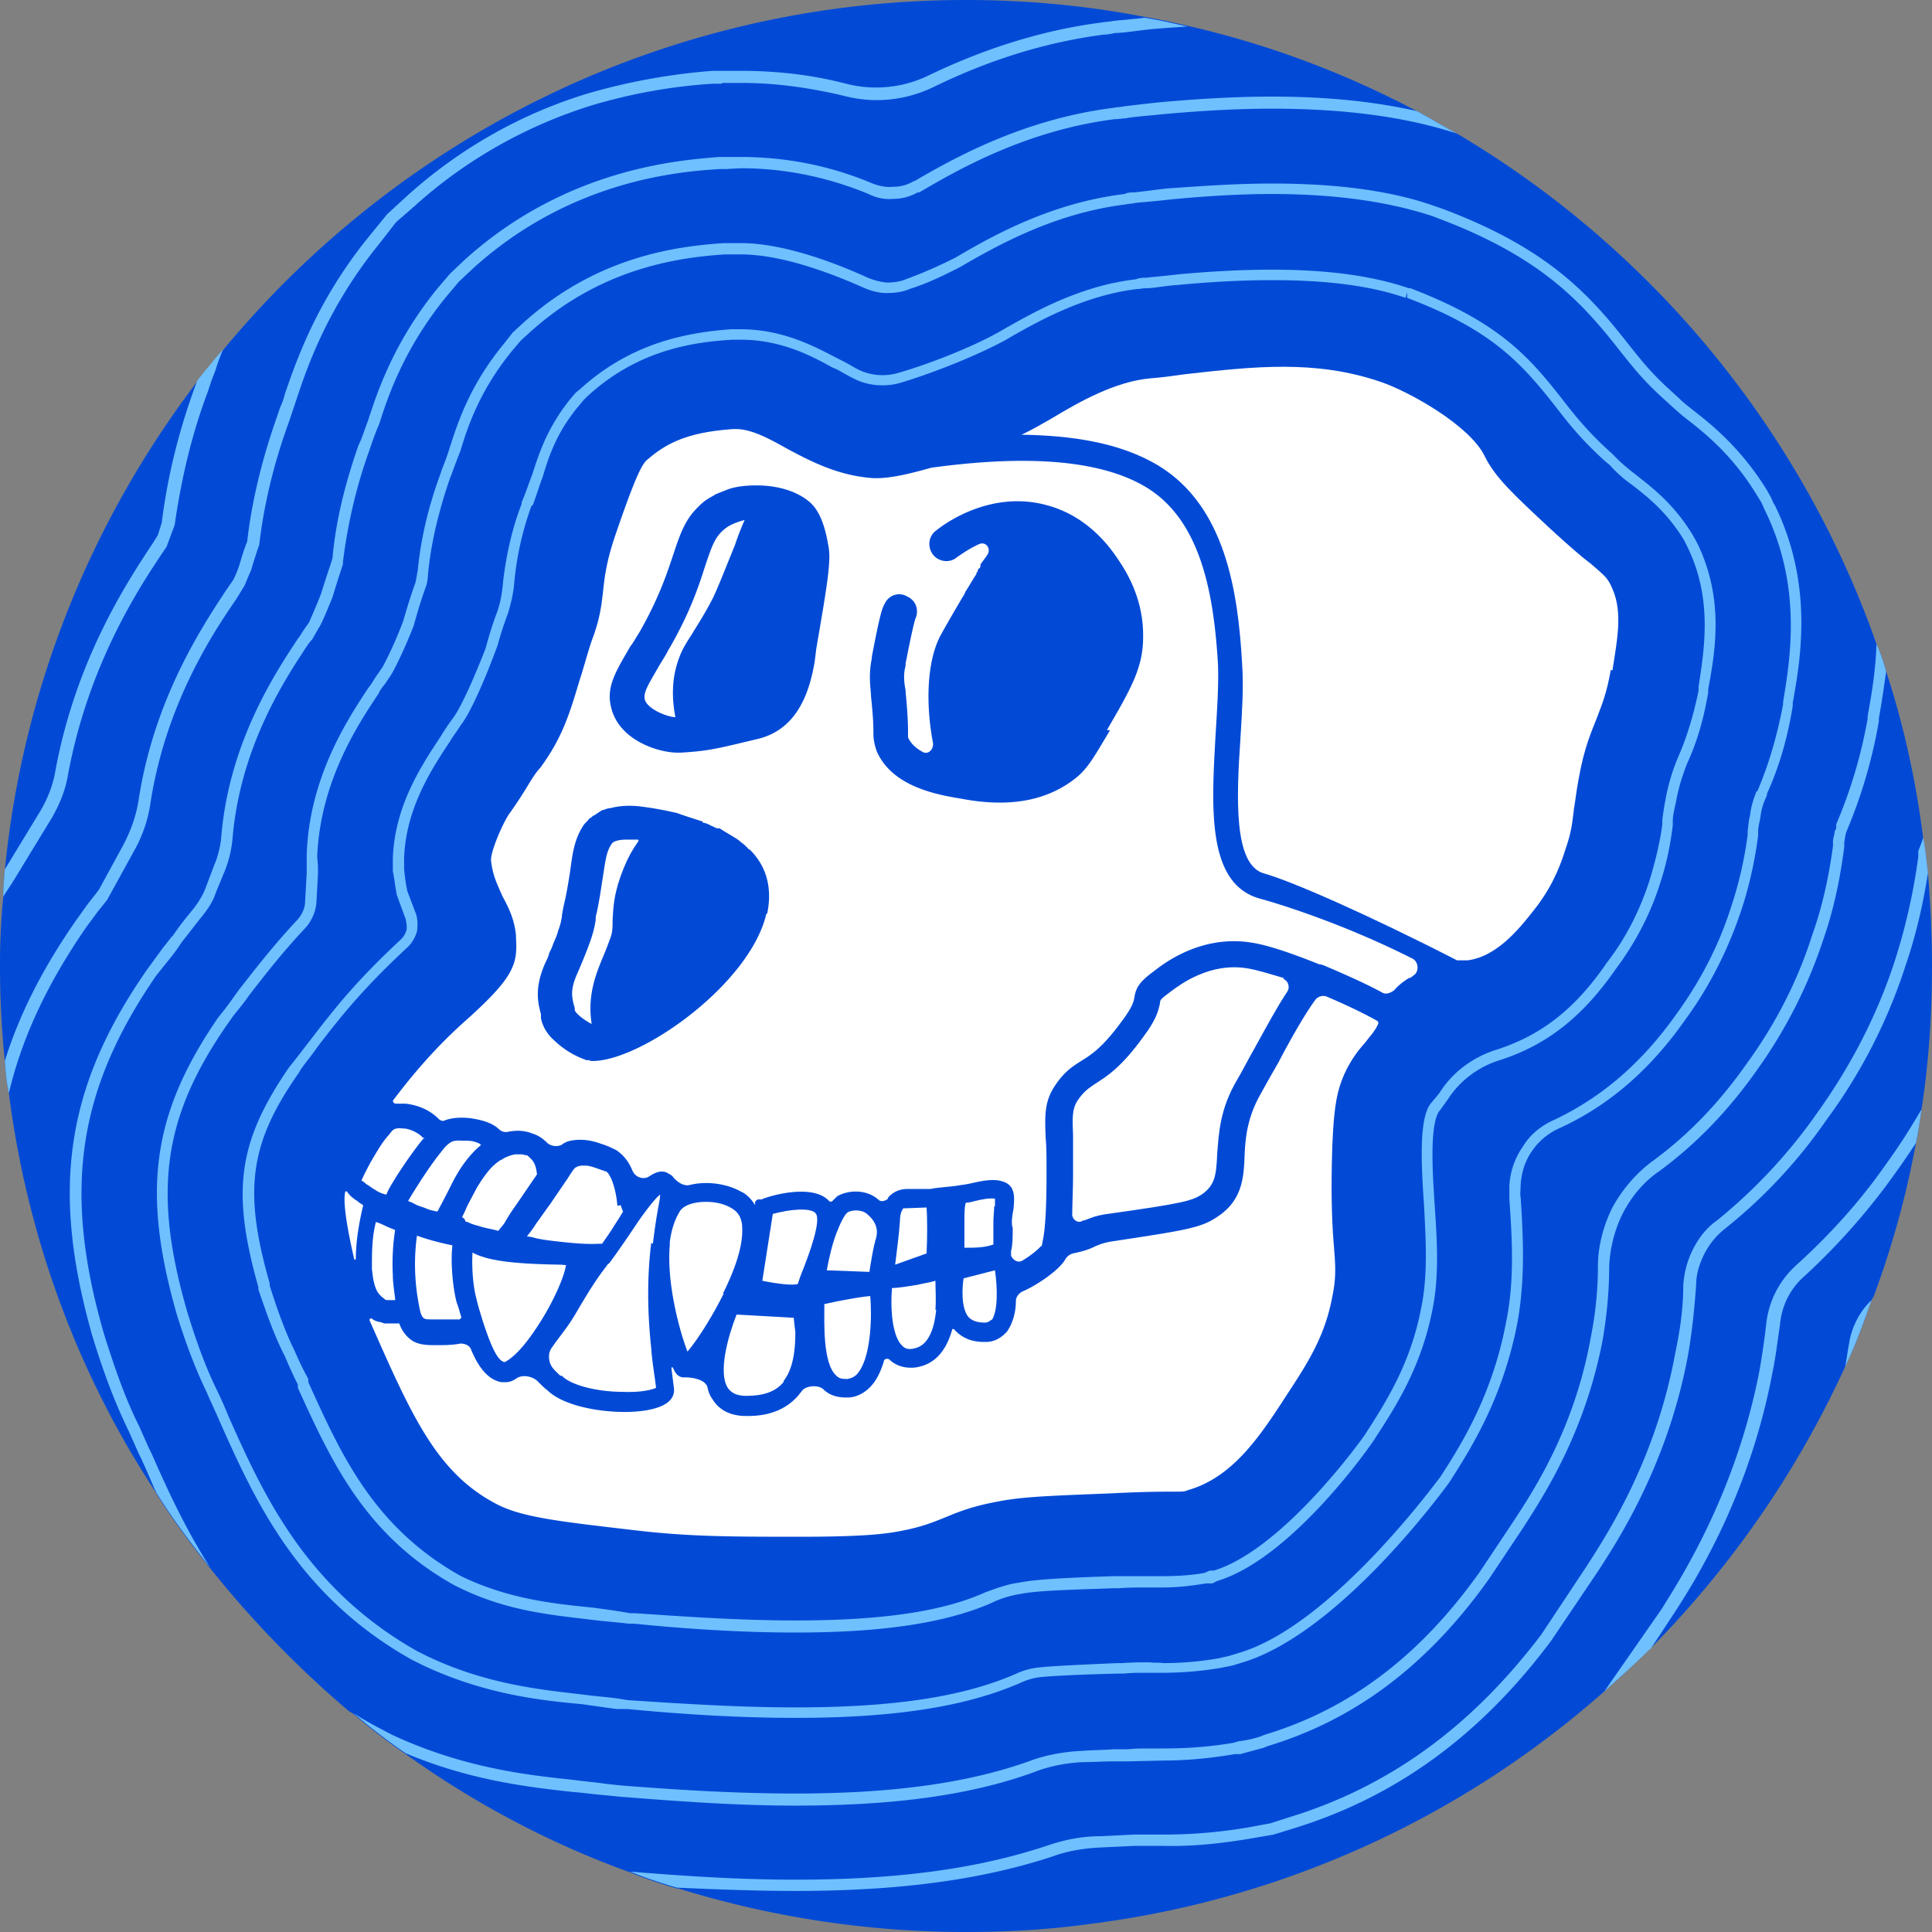
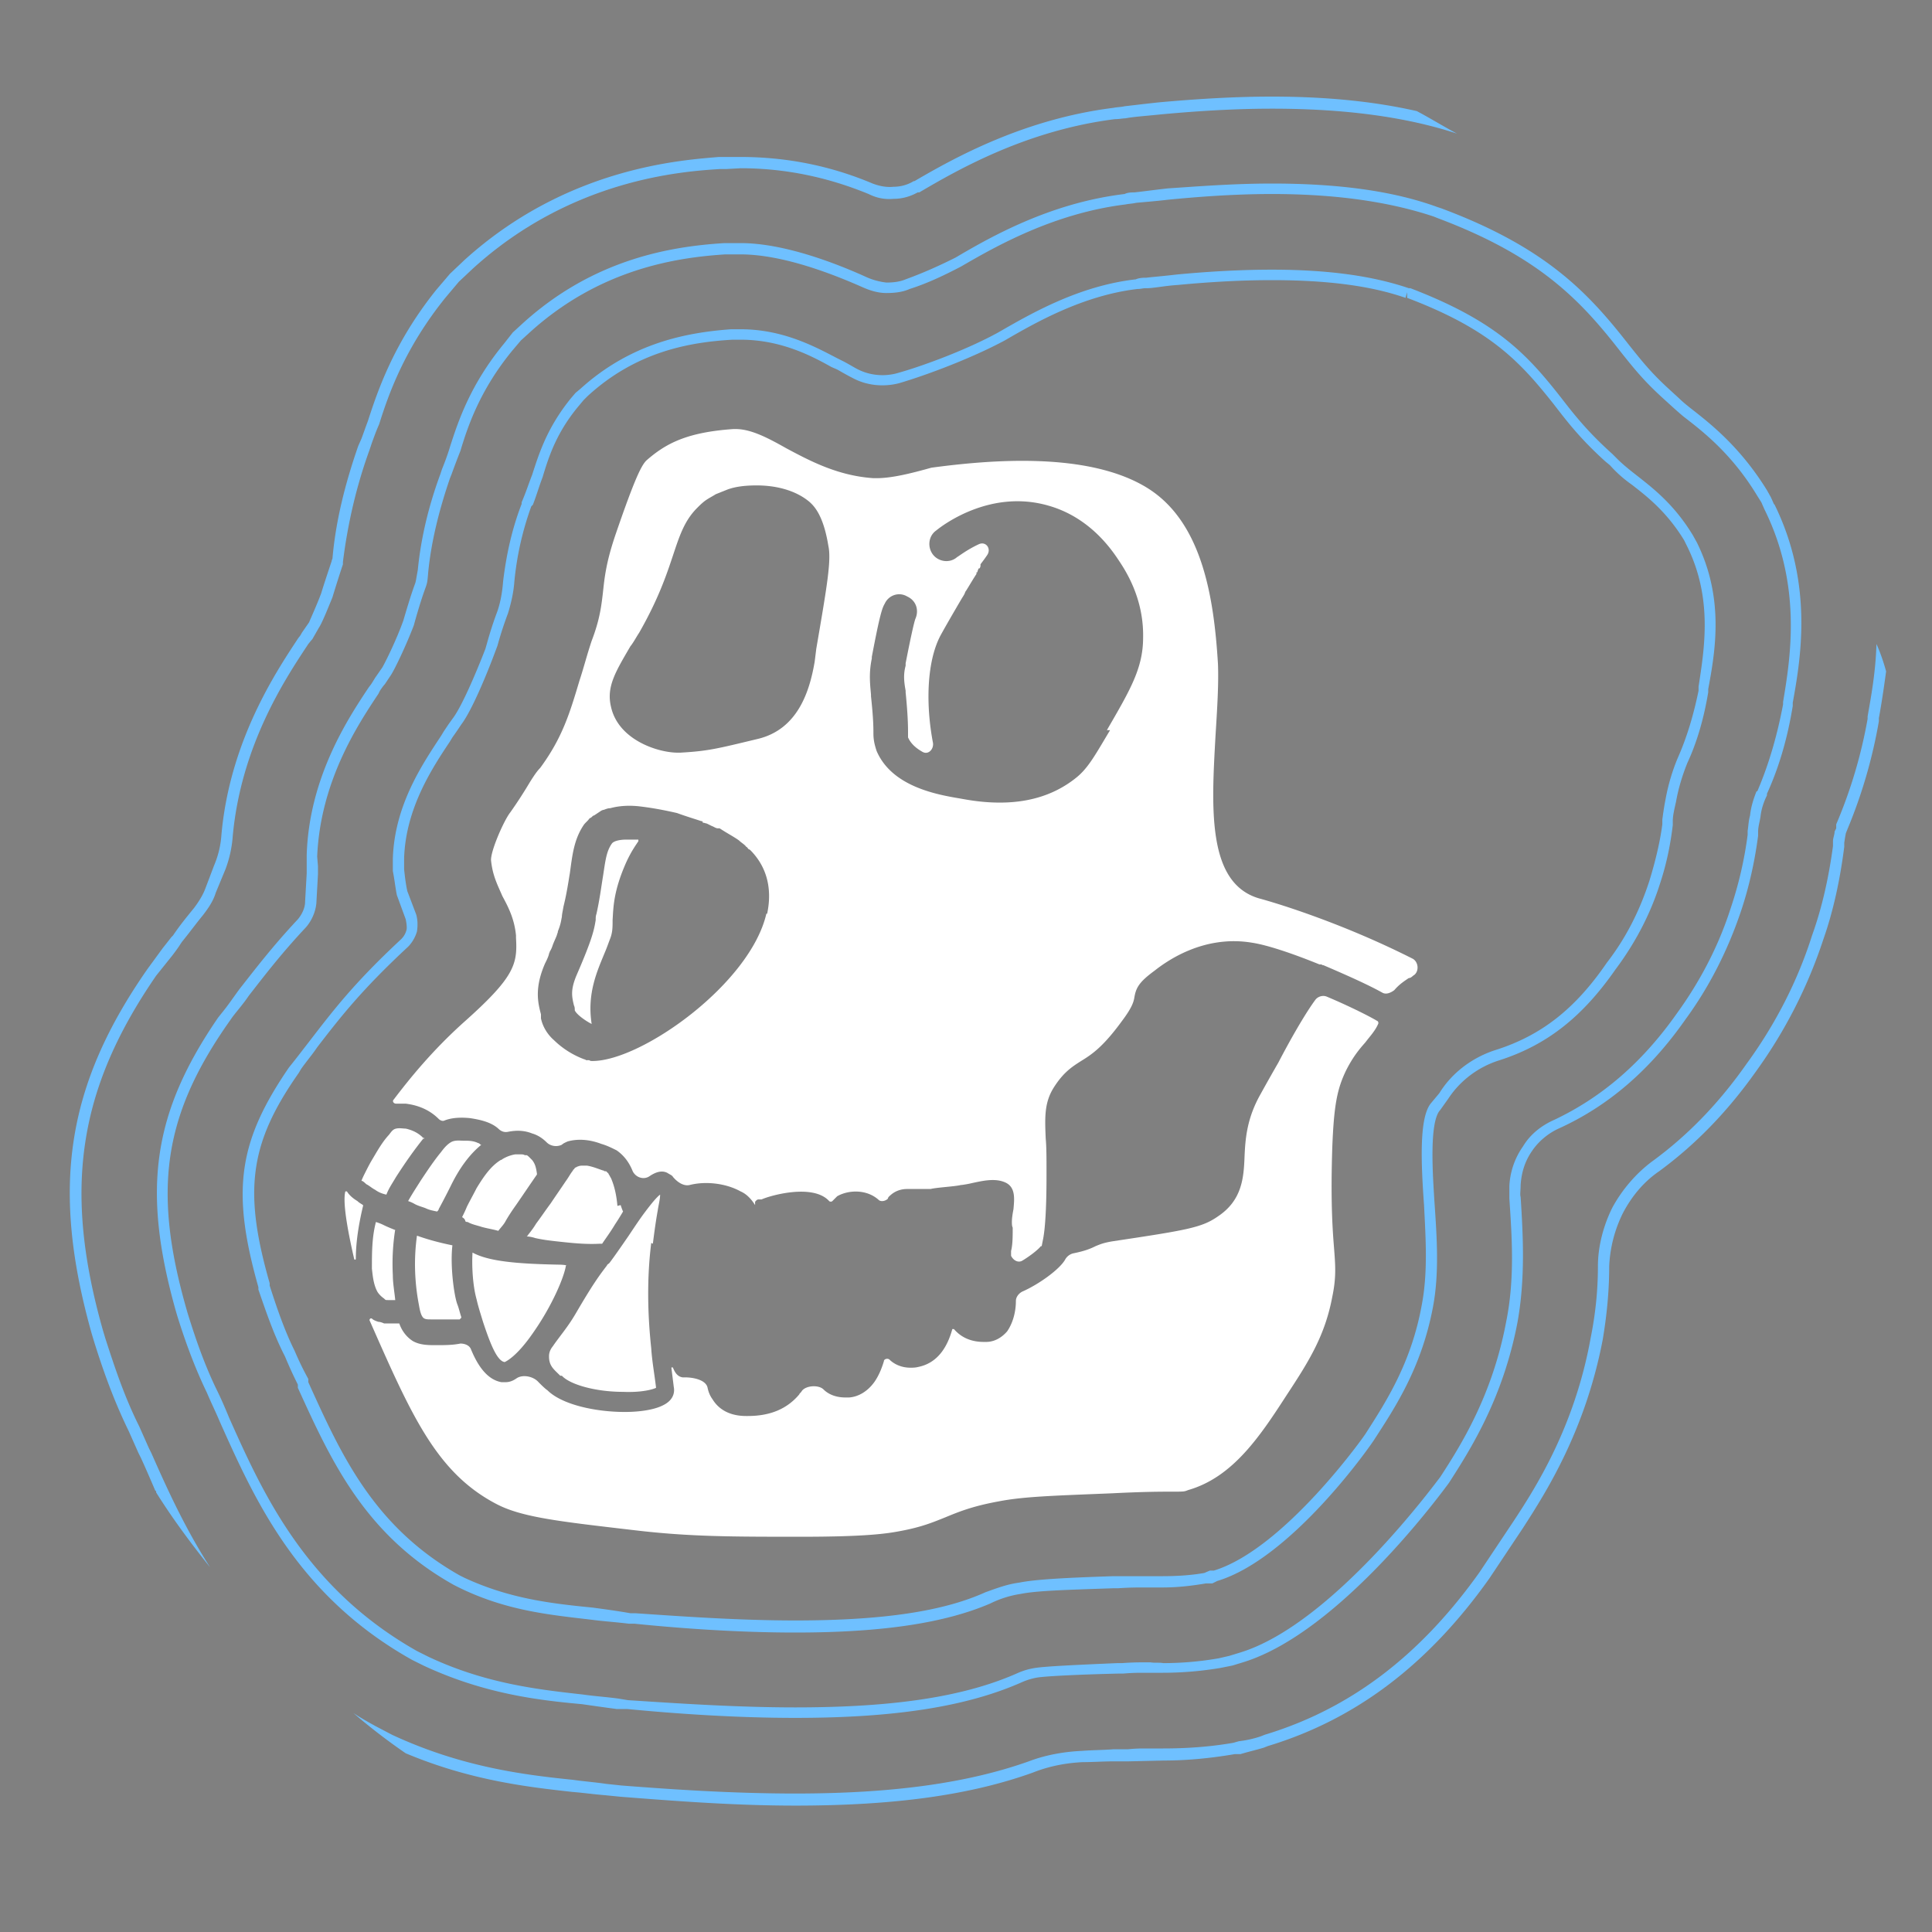
<svg xmlns="http://www.w3.org/2000/svg" width="250" height="250">
  <rect width="100%" height="100%" fill="#808080" stroke="none" />
-   <path d="M250 125c0 6.25-.418 12.5-1.355 18.543-.208 1.457-.415 2.914-.727 4.375-1.25 6.875-3.125 13.539-5.523 20h-.102s0 .207-.106.312c-1.042 2.915-2.082 5.833-3.437 8.645a126.848 126.848 0 0 1-25.207 36.457h-.106c-1.875 1.98-3.855 3.75-5.832 5.523a123.785 123.785 0 0 1-65 29.895c-.523.105-1.042.105-1.562.207-5.211.73-10.625 1.043-16.043 1.043-12.918 0-25.418-1.98-37.188-5.625h-.207c-2.085-.625-4.062-1.25-6.043-2.082-10.417-3.75-20.207-8.961-29.062-15.313a78.031 78.031 0 0 1-6.77-5.21c-.105 0-.21-.208-.417-.208a133.193 133.193 0 0 1-18.126-18.644c-2.5-3.125-4.894-6.356-6.98-9.688 0-.105 0-.21-.102-.21-10-15.208-16.562-32.813-18.96-51.563-.313-1.457-.415-2.812-.52-4.164-.414-4.05-.625-8.117-.625-12.188a85.79 85.79 0 0 1 .418-8.96c0-1.145.102-2.29.207-3.54 2.293-23.543 11.25-45.312 24.895-63.23 1.043-1.355 2.187-2.707 3.335-4.063C51.77 17.605 86.355 0 125 0c7.918 0 15.625.73 23.125 2.188 1.875.312 3.75.73 5.52 1.144 10.523 2.398 20.417 6.148 29.687 11.043 1.773.938 3.438 1.98 5.211 2.918 25 14.789 44.477 38.125 54.27 66.039.519 1.148.937 2.398 1.25 3.543 2.292 6.98 3.855 14.168 4.792 21.563.313 1.562.415 3.124.625 4.582.313 3.96.52 7.918.52 11.98Zm0 0" style="stroke:none;fill-rule:nonzero;fill:#024ad6;fill-opacity:1" />
-   <path d="M239.27 173.855c-.208 1.04-.313 2.083-.52 3.02 1.355-2.813 2.395-5.73 3.438-8.645-1.563 1.458-2.606 3.54-2.918 5.625Zm4.792-23.23c-3.332 4.793-7.292 9.168-11.667 13.125a11.95 11.95 0 0 0-3.852 7.605c-.211 1.977-.523 3.958-.836 5.833-3.02 15.832-10.102 26.875-12.707 31.042l-7.395 10.625c1.977-1.773 3.958-3.542 5.833-5.417h.105l2.812-4.27c2.813-4.273 10-15.523 13.02-31.668.418-1.98.625-3.957.938-5.938.207-2.605 1.355-4.894 3.332-6.562 4.375-4.063 8.335-8.543 11.773-13.438.832-1.144 1.664-2.394 2.5-3.644.312-1.461.52-2.918.727-4.375-1.458 2.5-2.915 4.789-4.583 7.082ZM25.208 50.105c-2.082 5.727-3.539 11.563-4.27 17.5l-.519 1.665-.73 1.148c-3.231 4.894-10 15.102-12.606 29.789-.312 1.563-.937 3.125-1.77 4.586L.625 112.5c-.105 1.25-.207 2.395-.207 3.543.312-.523.727-1.148 1.144-1.773l5.208-8.54c.937-1.668 1.668-3.437 1.98-5.21 2.605-14.375 9.168-24.375 12.395-29.165l.418-.625 1.042-2.812c.832-5.836 2.188-11.668 4.27-17.188l.52-1.562s.21-.523.523-1.355c.207-.731.52-1.563.937-2.606-1.148 1.355-2.293 2.711-3.335 4.063Zm223.648 58.333c-.21.624-.417 1.144-.625 1.667v.727a77.398 77.398 0 0 1-3.125 13.75c-2.292 6.98-5.73 13.543-10 19.48a68.249 68.249 0 0 1-12.917 13.856c-1.356.937-2.395 2.289-3.125 3.75a12.041 12.041 0 0 0-1.25 4.687c0 2.915-.418 5.833-1.043 8.75-2.5 13.75-8.75 23.333-11.352 27.395l-5.938 8.957c-9.062 11.98-19.687 19.688-32.5 23.648l-2.605.833-2.813.519a64.932 64.932 0 0 1-11.042.938h-3.852l-4.273.21c-2.29 0-4.477.415-6.665 1.145-8.96 3.02-19.375 4.48-32.812 4.48-7.606 0-15-.523-21.356-1.042 1.981.832 3.958 1.457 6.043 2.082h.207c4.793.21 9.895.417 15.106.417 13.539 0 24.164-1.457 33.332-4.48 1.98-.727 4.063-1.039 6.145-1.144l4.375-.208h3.648c3.852.102 7.602-.312 11.352-.937l3.023-.523 2.707-.833c13.125-4.062 24.063-11.98 33.23-24.269l6.04-8.961c2.71-4.164 9.062-13.957 11.667-28.02.52-3.019.833-6.042 1.043-9.062 0-1.355.415-2.707 1.04-3.957a9.878 9.878 0 0 1 2.605-3.23 65.664 65.664 0 0 0 13.23-14.168c4.477-6.04 7.915-12.813 10.208-19.895 1.355-3.957 2.292-8.02 2.917-12.082-.21-1.461-.312-3.023-.625-4.586ZM93.438 10.73h2.5c4.48 0 8.855.625 13.23 1.665 3.957 1.043 8.125.625 11.875-1.25 7.289-3.54 14.582-5.727 21.77-6.665.519 0 1.042-.105 1.457-.21 1.148 0 2.812-.313 5-.52 1.25-.105 2.71-.207 4.375-.313-1.77-.417-3.645-.832-5.52-1.144-1.668.207-3.125.312-4.063.414-.417.106-.937.106-1.562.211-7.293.937-14.793 3.227-22.188 6.77a15.564 15.564 0 0 1-10.832 1.144c-4.375-1.145-8.96-1.664-13.543-1.664h-3.75a79.976 79.976 0 0 0-15.73 2.812c-8.852 2.602-17.082 7.29-23.852 13.438l-2.5 2.289-2.292 2.813c-6.876 8.437-9.481 16.25-10.938 20.418-.207.832-.418 1.355-.625 1.769l-.418 1.25c-1.875 5.313-3.227 10.73-3.852 16.148-.312.727-.523 1.457-.73 2.082l-.313 1.043c-.207.625-.519 1.352-.73 1.77l-1.145 1.668c-2.917 4.477-9.167 13.852-11.144 26.977-.313 1.98-1.043 3.96-1.98 5.73l-3.126 5.73-.312.415s-.73.937-1.145 1.46l-1.562 2.188C5.52 125.312 2.5 131.25.625 137.293c.105 1.352.207 2.707.52 4.164 1.667-7.082 4.898-14.062 10-21.457l1.46-1.98 1.25-1.563 3.438-6.25a17.745 17.745 0 0 0 2.187-6.352c1.977-12.71 8.02-21.875 11.04-26.25l1.148-1.875c.207-.523.52-1.25.832-1.98l.313-1.043c.207-.625.417-1.352.73-2.187.625-5.415 1.977-10.832 3.852-15.938l.417-1.25.626-1.875c1.355-4.062 3.957-11.664 10.624-19.895l2.188-2.812 2.395-2.082c6.667-6.043 14.687-10.523 23.23-13.125 5-1.461 10.207-2.398 15.418-2.711h1.144Zm0 0" style="stroke:none;fill-rule:nonzero;fill:#6fc0ff;fill-opacity:1" />
  <path d="M242.813 83.332c-.106 3.75-.731 6.98-1.145 9.375v.313a62.5 62.5 0 0 1-4.063 13.648v.52l-.21.417c0 .415-.208.832-.208 1.25v.625c-.519 3.852-1.355 7.813-2.707 11.563-1.875 5.937-4.792 11.562-8.437 16.562-3.648 5.208-7.711 9.375-12.293 12.708-2.082 1.562-3.855 3.644-5.105 5.937-1.145 2.293-1.875 5-1.875 7.605 0 3.125-.313 6.145-.938 9.27-2.082 11.563-7.187 19.48-10 23.75l-4.375 6.563c-7.707 10.832-16.77 17.707-27.812 21.042l-.52.208c-.938.312-1.875.519-2.813.625l-.73.207c-3.02.523-6.039.73-9.062.73h-2.708s-.832 0-1.875.105h-1.875c-1.25.102-2.707.102-4.062.208-2.293.105-4.688.519-6.875 1.355-7.918 2.812-17.605 4.164-30.207 4.164-8.023 0-15.836-.52-22.5-1.039l-1.98-.211c-1.356-.207-2.813-.312-4.27-.52-6.043-.625-14.273-1.562-23.438-5.832l-2.187-1.148c-.938-.52-1.875-1.039-2.813-1.664a77.978 77.978 0 0 0 6.77 5.207c8.438 3.543 15.938 4.375 21.563 5 1.355.105 2.812.313 4.167.418l2.082.207c6.668.52 14.583 1.145 22.606 1.145 12.812 0 22.602-1.352 30.727-4.27 2.085-.832 4.273-1.25 6.46-1.355 1.25 0 2.708-.102 4.063-.102h1.875l4.582-.106c3.02 0 6.145-.312 9.168-.832h.727c1.042-.312 1.98-.523 3.023-.835l.52-.208c11.355-3.437 20.73-10.519 28.644-21.667l4.375-6.563c2.813-4.375 8.023-12.394 10.313-24.375.523-3.125.835-6.25.835-9.477a17.144 17.144 0 0 1 1.77-6.875c1.145-2.187 2.707-4.062 4.688-5.417 4.687-3.438 8.855-7.708 12.605-13.02a62.288 62.288 0 0 0 8.644-16.98c1.356-3.856 2.188-7.918 2.708-11.981v-.52s.105-.73.21-1.25l.208-.519a64.93 64.93 0 0 0 4.062-13.961v-.414c.313-1.668.625-3.75.938-6.043-.313-1.145-.731-2.395-1.25-3.543ZM48.125 57.293c.313-.836.52-1.461.938-2.398 1.144-3.645 3.23-9.79 8.644-16.458l1.668-1.98 1.77-1.664c12.812-11.668 27.187-12.605 31.98-12.918h.832l1.875-.105c5.73 0 11.25 1.148 16.563 3.335 1.043.52 2.085.727 3.23.625 1.145 0 2.188-.312 3.125-.835h.207c4.793-2.813 13.75-8.02 25.313-9.477.523 0 1.042-.105 1.355-.105 1.043-.208 2.707-.313 4.688-.52 3.437-.313 8.644-.73 14.269-.73 9.375 0 17.293 1.042 23.961 3.23-1.773-.938-3.438-1.98-5.211-2.918-5.52-1.25-11.664-1.875-18.75-1.875-5.625 0-10.937.418-14.477.73-1.98.207-3.648.415-4.585.52-.415.105-.938.105-1.458.207-11.667 1.461-20.73 6.563-25.73 9.48h-.102c-.835.52-1.773.731-2.605.731-.938.102-1.875-.105-2.707-.418-5.418-2.293-11.148-3.438-17.086-3.438H93.02c-4.895.418-19.688 1.356-32.915 13.333l-1.875 1.773-1.773 2.082c-5.52 6.875-7.602 13.125-8.852 16.98-.312.833-.523 1.458-.835 2.29l-.415.937c-1.667 4.793-2.917 9.688-3.335 14.586-.102.207-.102.312-.102.312-.523 1.563-1.043 3.125-1.355 4.165-.626 1.668-1.356 3.23-1.563 3.75l-.938 1.355s-.207.418-.417.625l-.208.313c-2.812 4.269-8.75 13.23-9.792 25.312a12.15 12.15 0 0 1-.938 3.855L26.562 115c-.312.832-.832 1.668-1.457 2.5-.937 1.145-1.875 2.293-2.71 3.543l-.207.207s-.731.938-1.145 1.457l-1.98 2.711c-10.52 15.102-12.5 28.332-7.188 47.187l.313 1.04c1.144 3.648 2.5 7.5 4.48 11.562l1.25 2.813.312.625c.625 1.355 1.25 2.812 1.875 4.273.102 0 .102 0 .102.207 2.086 3.332 4.48 6.563 6.98 9.688-3.332-5.208-5.625-10.313-7.605-14.793l-.312-.625-1.25-2.813c-1.977-3.957-3.227-7.812-4.375-11.352l-.313-1.042c-5.207-18.333-3.227-31.25 6.875-45.938l2.086-2.605s.727-.938 1.039-1.457l.211-.313c.937-1.145 1.77-2.293 2.707-3.438.73-.937 1.355-1.874 1.668-2.917l1.25-3.02c.52-1.355.832-2.813.937-4.168 1.04-11.77 6.77-20.414 9.582-24.687l.208-.313s.417-.52.523-.625l.832-1.457c.418-.625 1.043-2.188 1.77-3.957.312-1.043.835-2.711 1.355-4.273v-.313c.625-5 1.77-9.894 3.438-14.477Zm0 0" style="stroke:none;fill-rule:nonzero;fill:#6fc0ff;fill-opacity:1" />
  <path d="m229.582 65.313-.414-.938-.523-.938c-3.54-5.73-7.5-8.75-9.895-10.624-.52-.418-1.043-.833-1.457-1.25l-1.25-1.145c-2.398-2.188-3.543-3.648-5.211-5.73-5.207-6.668-10.625-12.606-24.27-17.708l-.625-.21c-5.73-2.082-12.812-3.02-21.355-3.02-5.207 0-10.207.418-13.437.625-1.875.207-3.333.418-4.375.52-.313 0-.833 0-1.25.21-9.583 1.145-17.29 5.52-21.875 8.227-2.082 1.043-4.165 1.98-6.457 2.813-.731.312-1.563.417-2.5.417a9.057 9.057 0 0 1-2.395-.624c-3.648-1.668-10.625-4.481-16.461-4.481H93.75c-6.77.418-16.875 1.98-26.145 10.418l-1.25 1.145-1.148 1.46c-4.375 5.313-5.937 10.102-6.977 13.333-.312 1.042-.625 1.874-1.042 2.917l-.208.625c-1.46 3.958-2.5 8.125-2.917 12.395-.208 1.145-.208 1.25-.313 1.668-.625 1.664-1.25 3.852-1.563 4.894-.937 2.606-2.292 5.313-2.707 6.043l-.937 1.352s-.313.523-.523.836l-.313.414C45 93.02 40 100.625 39.687 110.625v2.395l-.207 3.648c0 .832-.417 1.664-.937 2.289-3.125 3.336-5.211 6.043-7.5 8.961-.625.832-1.25 1.77-1.98 2.707l-.833 1.043c-8.437 12.289-9.898 22.187-5.523 37.812l.211.727c.937 3.023 2.187 6.563 3.852 10 .523 1.25 1.148 2.5 1.668 3.75 4.48 10 10 22.5 24.894 30.836l1.461.727c7.812 3.648 14.789 4.48 20.52 5 1.457.21 2.917.417 4.48.625h1.352c6.46.625 14.168 1.148 21.773 1.148 12.914 0 22.289-1.461 29.477-4.688a8.791 8.791 0 0 1 1.773-.523c1.25-.207 5.937-.414 10.52-.52h.625c1.25-.105 1.98-.105 2.5-.105h2.605c2.5 0 5-.207 7.5-.625l1.562-.312 1.352-.415c12.606-3.855 26.043-22.398 26.668-23.23 2.813-4.375 6.98-10.938 8.855-20.73 1.04-5.727.727-11.352.415-16.25-.102-.313 0-.833 0-1.563.105-1.562.523-3.02 1.46-4.375.833-1.25 2.083-2.289 3.438-2.914 6.457-2.918 11.875-7.606 16.457-14.168 3.125-4.27 5.52-9.063 7.188-14.063 1.042-3.124 1.769-6.457 2.187-9.687v-.52c0-.625.207-1.25.313-1.98.105-.938.417-1.875.832-2.707v-.211c1.667-3.644 2.71-7.5 3.335-11.352v-.418c1.04-5.73 2.708-15.417-2.398-25.73Zm1.148 25.519v.313c-.73 3.855-1.773 7.605-3.335 11.25h-.102c-.418 1.043-.73 2.085-.836 3.125-.207.73-.207 1.355-.312 1.98v.52a49.9 49.9 0 0 1-2.188 9.48c-1.562 4.895-3.957 9.48-6.977 13.645-4.48 6.355-9.687 10.835-15.835 13.75-1.665.73-3.125 1.875-4.063 3.437a9.753 9.753 0 0 0-1.77 5.106v1.667c.313 4.79.731 10.313-.417 15.938-1.77 9.477-5.833 15.937-8.54 20.102-.21.21-13.855 19.062-25.937 22.71l-1.356.415-1.355.312c-2.394.418-4.789.625-7.187.625-.52-.102-1.04 0-1.665-.102h-1.042s-1.356 0-2.606.102h-.625c-5 .211-9.375.418-10.625.625a8.747 8.747 0 0 0-2.187.625c-6.977 3.125-16.145 4.48-28.852 4.48-7.606 0-15.211-.519-21.668-.937l-1.25-.207c-1.563-.211-3.125-.313-4.582-.523-5.523-.625-12.5-1.352-20-4.895l-1.461-.73c-14.375-8.125-19.895-20.313-24.27-30.102-.519-1.25-1.042-2.5-1.667-3.75-1.665-3.438-2.813-6.875-3.75-9.898l-.207-.727c-4.27-15.106-2.918-24.688 5.312-36.563l.73-1.042c.727-.938 1.457-1.77 2.082-2.708 2.188-2.812 4.27-5.523 7.395-8.855.73-.832 1.25-1.98 1.355-3.125l.208-3.75v-1.043l-.102-1.25c.414-9.687 5.207-16.977 7.914-21.039l.211-.418s.414-.625.625-.832l.832-1.25c.52-.836 1.875-3.648 2.918-6.356.312-1.144.937-3.332 1.562-5 .208-.624.208-.73.313-1.98.414-4.062 1.457-8.125 2.812-12.082l.208-.52c.417-1.148.73-1.98 1.144-3.023.938-3.125 2.5-7.812 6.668-12.914l1.145-1.355 1.148-1.043c8.957-8.125 18.75-9.688 25.312-10.102h1.977c5.625 0 12.293 2.707 15.836 4.27.937.417 1.977.73 3.02.73 1.042 0 2.082-.105 3.019-.523 2.293-.727 4.48-1.77 6.668-2.915 4.48-2.605 11.98-6.875 21.25-8.023.52-.102.938-.102 1.355-.207 1.04-.105 2.5-.207 4.27-.418 3.23-.312 8.125-.727 13.332-.727 8.438 0 15.313 1.04 20.938 2.915l.523.21c13.332 5 18.644 10.832 23.75 17.395 1.664 2.082 2.914 3.645 5.312 5.832l1.145 1.043s1.145 1.043 1.668 1.457c2.289 1.773 6.144 4.688 9.477 10.211l.523.832.414.938c4.898 9.894 3.336 19.269 2.398 24.894Zm0 0" style="stroke:none;fill-rule:nonzero;fill:#6fc0ff;fill-opacity:1" />
  <path d="m219.582 70.207-.52-.937c-2.394-3.957-5.105-6.04-7.082-7.602-.937-.73-1.875-1.461-2.71-2.293l-.625-.625c-3.125-2.813-4.79-4.895-6.563-7.188-4.477-5.73-8.437-10-19.582-14.269h-.207c-4.586-1.563-10.313-2.398-17.711-2.398-3.75 0-7.914.21-12.289.625-1.773.21-3.125.312-3.961.417h-.207s-.73 0-1.145.208c-7.398.835-13.648 4.48-17.812 6.875-3.961 2.187-9.793 4.375-13.23 5.312-1.668.418-3.438.211-4.895-.52-.625-.312-1.25-.73-2.086-1.144l-.625-.313c-2.812-1.46-6.977-3.75-12.5-3.75h-1.25c-5.52.415-12.812 1.665-19.477 7.708l-.625.519-.625.73c-3.023 3.75-4.062 6.981-5 9.895-.418 1.043-.73 2.086-1.355 3.543v.207c-1.25 3.23-1.98 6.563-2.395 10-.105 1.356-.312 2.606-.73 3.856a48.126 48.126 0 0 0-1.355 4.167l-.208.727c-1.25 3.23-3.124 7.606-4.269 9.063l-.523.73-.625.938-.313.519c-2.395 3.648-6.039 8.961-6.25 15.938v1.562c.211 1.043.313 2.086.523 3.125l1.145 3.125s.207.938.105 1.356a2.53 2.53 0 0 1-.73 1.25c-6.043 5.624-8.75 9.167-11.875 13.23-.73.937-1.355 1.77-2.188 2.812l-.417.52c-6.563 9.582-7.5 15.938-3.958 28.438v.312c.938 2.707 1.981 5.832 3.438 8.645a55.94 55.94 0 0 0 1.668 3.648v.414c4.27 9.375 8.645 19.063 20.207 25.523l.832.415c6.043 2.917 11.563 3.437 16.875 4.062 1.563.211 3.23.313 4.898.523h.727c6.148.625 13.543 1.145 20.836 1.145 11.352 0 19.375-1.25 25.207-3.75a13.456 13.456 0 0 1 3.957-1.25c2.086-.418 5.836-.52 11.98-.73h.625c1.458-.102 2.5-.102 3.125-.102h2.606c1.977 0 3.75-.211 5.625-.523h.832l.625-.313c9.688-2.914 20-17.707 20.418-18.437 2.707-4.165 6.039-9.27 7.5-16.977.832-4.375.52-8.961.207-13.543-.207-3.332-.73-10.418.73-11.98l1.04-1.458c1.562-2.394 3.96-4.167 6.667-5 6.145-1.98 10.731-5.625 15-11.769 2.5-3.336 4.481-7.086 5.731-11.043.832-2.5 1.352-5 1.664-7.605v-.52c0-.73.211-1.563.418-2.5.313-1.77.832-3.438 1.457-5 1.356-2.918 2.188-6.043 2.711-9.168v-.414c.937-5 2.082-11.773-1.461-18.961Zm.211 18.75v.418c-.625 3.02-1.461 5.938-2.711 8.75a25.8 25.8 0 0 0-1.562 5.313c-.208 1.042-.313 1.874-.415 2.605v.625c-.312 2.394-.937 4.894-1.667 7.289-1.25 3.856-3.02 7.398-5.52 10.625-4.063 5.938-8.438 9.375-14.273 11.25-3.02.938-5.727 2.918-7.395 5.625l-1.043 1.25c-1.562 1.773-1.352 7.5-.937 13.23.21 4.27.523 8.75-.313 13.02-1.352 7.398-4.582 12.398-7.187 16.461 0 .102-10.52 15-19.688 17.812h-.52l-.73.313c-1.77.312-3.644.414-5.414.414h-6.356c-6.355.211-10.105.418-12.187.836-1.563.207-2.918.727-4.375 1.25-5.52 2.5-13.438 3.644-24.582 3.644-7.293 0-14.586-.519-20.73-.937h-.626c-1.769-.313-3.332-.52-4.894-.73-5.313-.52-10.73-1.145-16.563-3.852l-.625-.313c-11.25-6.355-15.417-15.835-19.585-25v-.417a38.842 38.842 0 0 1-1.77-3.645c-1.355-2.711-2.395-5.836-3.23-8.438v-.312c-3.438-11.98-2.602-18.125 3.75-27.188l.312-.523c.73-1.039 1.461-1.875 2.086-2.812 3.125-4.063 5.832-7.5 11.77-13.02.519-.52.937-1.25 1.144-1.98.105-.727.105-1.457-.102-2.188l-1.148-3.02c-.207-.937-.312-1.874-.414-2.812v-1.457c.207-6.461 3.645-11.668 5.937-15.106l.313-.519s.52-.73.727-1.043l.417-.625c1.356-1.77 3.333-6.563 4.376-9.375l.312-.832a46.817 46.817 0 0 1 1.355-4.168c.415-1.355.727-2.707.832-4.168a39.578 39.578 0 0 1 2.188-9.687l.207-.207c.523-1.356.836-2.5 1.25-3.543.836-2.813 1.875-5.938 4.793-9.375l.52-.625.523-.52c6.352-5.832 13.332-6.98 18.75-7.293h1.039c5.211 0 9.168 2.086 11.773 3.543l.727.313c.73.417 1.461.832 2.086 1.144 1.77.938 3.957 1.148 5.937.625 3.54-1.039 9.375-3.227 13.645-5.52 3.957-2.292 10.105-5.832 17.188-6.667.417 0 .73-.102 1.042-.102h.208c.832 0 2.292-.313 3.957-.418 4.375-.418 8.437-.625 12.187-.625 7.188 0 12.813.73 17.293 2.293l.207-.73v.73c10.73 4.062 14.586 8.227 18.961 13.75 1.77 2.289 3.437 4.477 6.664 7.395l.625.519a16.186 16.186 0 0 0 2.813 2.5c1.875 1.461 4.48 3.438 6.773 7.188l.414.835c3.336 6.77 2.188 13.332 1.461 18.125Zm0 0" style="stroke:none;fill-rule:nonzero;fill:#6fc0ff;fill-opacity:1" />
-   <path d="M208.438 86.668c-.52 3.02-1.145 4.477-1.77 6.144-.73 1.876-1.668 3.856-2.398 8.02-.313 1.668-.415 2.813-.625 3.961v.102c-.208 1.668-.313 2.812-1.04 4.898-.523 1.664-1.46 4.477-3.75 7.5-1.875 2.394-4.898 6.457-8.96 6.977h-1.352c-11.563-5.938-21.563-10.313-25-11.25-3.961-1.145-3.543-9.895-3.023-17.602.21-3.438.417-6.668.21-9.48-.523-9.688-2.292-20.418-10.73-25.626-5.105-3.124-11.563-3.957-17.813-4.062 1.145-.52 2.395-1.25 3.856-2.082 3.644-2.188 8.227-4.793 12.812-5.211 1.458-.102 2.915-.312 4.375-.52 9.165-1.042 16.977-1.874 25.313.938 3.75 1.25 11.562 5.625 13.539 9.582 1.356 2.813 3.75 5 8.543 9.48 2.5 2.293 4.063 3.645 5.313 4.583 1.667 1.46 1.98 1.668 2.5 2.71 1.562 3.125.937 6.457.207 11.04Zm-42.395 40c.625.207.937 1.039.52 1.664-1.25 1.875-2.606 4.375-4.27 7.398-.836 1.458-1.563 2.915-2.188 3.958-2.292 3.855-2.398 7.082-2.605 9.687-.105 2.707-.313 3.957-1.875 5.105-1.355.938-2.707 1.25-12.293 2.602-1.664.211-2.394.625-3.02.836-.105 0-.207 0-.312.102-.625.312-1.355-.313-1.25-1.04 0-1.355.105-3.023.105-5v-5c-.105-2.398-.105-3.437.52-4.48.832-1.25 1.457-1.668 2.395-2.293 1.46-.937 3.335-2.082 6.25-6.144 1.562-2.083 1.875-3.231 2.085-4.27 0-.418.102-.523 1.352-1.461 1.25-.937 5.106-3.852 10-3.02 1.25.208 2.918.731 4.688 1.25Zm-37.711 44.062s-.414.415-.832.415c-1.043 0-1.668-.208-2.188-.727-.937-1.148-.832-3.648-.624-5l4.062-1.043c.313 2.188.418 5.207-.418 6.457Zm.313-14.585c0 .625-.102 1.25-.102 1.98v2.918c-1.25.414-2.293.414-3.75.414v-3.437c0-.727 0-2.083.207-2.395.418 0 .73-.105 1.145-.207.835-.211 1.875-.418 2.605-.313v.938Zm-7.5 13.335c-.207 2.083-.832 4.583-2.813 5-.832.208-1.25 0-1.562-.312-1.352-1.25-1.563-4.898-1.352-7.5.832 0 1.977-.211 3.332-.418.832-.207 1.668-.313 2.293-.52 0 .938.102 2.395 0 3.75Zm-.938-7.398-4.375 1.563c.211-1.665.523-4.063.625-5.727 0-1.148.418-1.461.418-1.563h.207l2.813-.105c.105 1.25.105 4.168 0 5.938Zm-6.977-1.352c-.21.625-.523 2.5-.73 3.852l-5.52-.207c.313-1.668.727-3.438 1.25-4.793.52-1.352 1.04-2.394 1.457-2.707.52-.313 1.77-.418 2.5.207 1.25 1.043 1.563 2.188 1.043 3.543Zm-2.085 16.77c-.415.625-.938.832-1.457.938-.626 0-1.043 0-1.458-.418-1.773-1.563-1.562-6.77-1.562-9.27 2.289-.52 4.687-.938 5.937-1.043.207 2.086.207 7.5-1.46 9.793Zm-7.188-13.332c-.312.727-.52 1.352-.727 1.977-.625.21-2.605 0-4.585-.415l1.355-8.648c2.293-.625 4.895-.832 5.52-.102.835.833-.832 5.313-1.563 7.188Zm-2.5 14.582c-1.039 1.355-2.707 1.875-4.894 1.875-1.563 0-2.083-.625-2.395-1.043-1.25-1.977 0-6.562 1.144-9.477l7.395.415s.106 1.148.211 1.875c0 2.085-.211 4.687-1.563 6.355Zm0 0" style="stroke:none;fill-rule:nonzero;fill:#fff;fill-opacity:1" />
  <path d="M182.813 124.063c-8.856-4.481-17.188-7.083-19.895-7.813-6.773-1.98-6.148-11.77-5.625-21.145.207-3.335.414-6.562.312-9.168-.523-8.75-2.085-18.437-9.167-22.812-7.606-4.688-20.208-3.645-27.918-2.605-2.602.73-5.102 1.355-7.082 1.355h-.418c-4.582-.313-8.125-2.188-11.25-3.855-2.395-1.352-4.582-2.5-6.563-2.5h-.312c-6.04.417-8.75 1.875-11.25 4.062-.625.625-1.457 2.188-3.957 9.48-1.25 3.645-1.458 5.626-1.668 7.606-.207 1.77-.415 3.539-1.457 6.25-.626 1.875-1.043 3.539-1.563 5.102-1.25 4.168-2.188 7.398-5.105 11.355-.415.418-.832 1.043-1.352 1.875a58.149 58.149 0 0 1-2.5 3.855c-.836 1.04-2.606 5.102-2.5 6.25.207 1.977.832 3.125 1.457 4.582.73 1.356 1.563 2.918 1.77 5.106v.312c.21 3.438-.207 5.102-6.77 10.938-4.168 3.75-7.082 7.394-9.063 10-.207.207 0 .52.313.52h1.25c1.668.207 3.125.832 4.27 1.98.21.207.523.312.73.207 1.043-.418 2.293-.418 3.332-.313 1.355.208 2.711.52 3.648 1.356.313.312.727.52 1.25.414 1.04-.207 2.082-.207 3.125.211.727.207 1.352.625 1.875 1.144.52.52 1.352.625 1.977.313.211-.207.523-.313.73-.418 1.458-.414 3.02-.207 4.376.313.73.21 1.355.523 1.98.835 1.039.727 1.664 1.665 2.082 2.708.418.832 1.457 1.144 2.188.625.937-.625 1.667-.731 2.292-.418.313.21.625.312.727.523.523.625 1.356 1.25 2.188 1.039 2.085-.52 4.687-.207 6.562.836.73.312 1.356.937 1.875 1.77v-.418s.211-.313.418-.313h.418c1.144-.52 6.664-2.082 8.75.211.102.102.312.102.414 0l.625-.625c1.461-.836 3.856-.938 5.418.52.313.207.832.105 1.145-.208 0-.21.312-.417.418-.523.624-.52 1.355-.727 2.082-.727h3.023c.832-.21 3.125-.312 3.957-.523h.105s.727-.102 1.145-.207c1.457-.313 3.125-.73 4.48-.105 1.352.625 1.145 2.187 1.04 3.437-.102.523-.208 1.148-.208 1.668 0 .207 0 .52.106.73 0 1.145 0 2.188-.211 3.02v.625c.313.625.938.938 1.461.625 1.039-.625 2.082-1.457 2.394-1.875h.106l.207-1.043c.207-1.144.418-3.437.418-8.125v-.52c0-1.667 0-3.125-.106-4.269-.105-2.606-.207-4.586 1.043-6.563 1.25-1.98 2.395-2.71 3.54-3.437 1.355-.836 2.812-1.773 5.312-5.211 1.25-1.664 1.461-2.394 1.563-2.914.21-1.356.625-2.086 2.605-3.543 1.457-1.145 6.25-4.688 12.605-3.645 2.083.313 5.415 1.457 8.75 2.813.208 0 .313 0 .415.102h.105c2.918 1.25 5.73 2.5 7.605 3.543.52.312 1.145 0 1.563-.313.625-.73 1.25-1.145 1.875-1.563.312 0 .52-.312.727-.417.625-.52.523-1.665-.208-2.082Zm-83.645-5.833c-2.086 9.063-16.148 19.063-22.5 19.063h-.106s-.207 0-.312-.106h-.418s-.102-.105-.207-.105a11.243 11.243 0 0 1-3.957-2.5c-.836-.727-1.461-1.77-1.668-2.812v-.52c-.418-1.563-.832-3.438.52-6.563.21-.417.418-.832.523-1.25 0-.105.102-.207.102-.312.21-.313.312-.625.418-.938.207-.519.417-.937.519-1.25 0-.105.106-.207.106-.417.417-1.04.417-1.457.519-1.875 0-.313.106-.727.211-1.352.414-1.668.625-3.125.832-4.375.313-2.293.52-4.273 1.77-6.148.21-.313.523-.52.73-.832.105-.106.207-.106.313-.208.105-.105.207-.21.312-.21l.938-.625s.207-.102.312-.102c.313-.106.52-.211.832-.211 1.148-.312 2.5-.414 4.063-.207 1.668.207 3.23.52 4.585.832 1.145.418 2.188.73 3.125 1.043.102 0 .207 0 .207.207.208 0 .418.106.52.106l.625.312c.313.105.523.313.836.313h.207c.938.624 1.77 1.042 2.5 1.562.313.313.73.52.938.832.105 0 .207.211.312.313.105 0 .207.105.313.21 2.707 2.813 2.5 6.145 2.082 8.125Zm6.457-34.273-.207 1.668c-.625 3.645-2.086 8.75-7.398 10-5.207 1.25-6.352 1.563-10 1.77h-.313c-2.602 0-7.707-1.665-8.644-5.938-.626-2.602.624-4.582 2.5-7.812.417-.52.73-1.145 1.144-1.77 2.5-4.375 3.543-7.5 4.375-10 .836-2.5 1.461-4.48 3.125-6.145.418-.418.836-.835 1.356-1.148.312-.207.73-.414 1.042-.625l1.563-.625c1.144-.414 2.5-.52 3.75-.52 2.5 0 5 .626 6.77 2.083.73.625 1.874 1.875 2.5 5.73.417 1.875-.208 5.418-1.563 13.332Zm38.02 10.523c-1.875 3.125-2.813 4.895-4.375 6.145-3.227 2.605-6.875 3.23-9.895 3.23-2.188 0-3.957-.312-5.105-.523-3.125-.52-8.852-1.562-10.832-6.144-.313-.938-.418-1.563-.418-2.293 0-.727 0-1.875-.313-4.79v-.21c-.102-1.25-.312-2.707.106-4.688V85c1.042-5.52 1.355-6.355 1.667-6.875.52-1.145 1.875-1.563 2.915-.938 1.148.52 1.562 1.77 1.043 2.918-.106.313-.418 1.457-1.25 5.727v.313c-.313 1.148-.208 2.085 0 3.23v.207c.312 3.125.312 4.586.312 5.313v.523c.313.727.938 1.352 1.875 1.875.73.414 1.457-.313 1.355-1.148-.937-4.895-.835-10.415.938-13.852.625-1.148 1.77-3.125 2.812-4.898 0 0 .207-.313.313-.52.102-.207.102-.313.207-.418.52-.832.938-1.562 1.355-2.187v-.207h.102s.106-.418.211-.52h.102s.105-.211.105-.313v-.21c.313-.415.625-.832.832-1.145.625-.832-.102-1.875-1.039-1.457-1.563.727-2.606 1.562-2.813 1.664-.937.836-2.398.625-3.125-.312-.73-.938-.625-2.395.415-3.125 1.148-.938 7.187-5.313 14.48-3.227 5.207 1.457 8.02 5.414 9.063 6.977.832 1.25 3.332 4.898 3.23 10.105 0 3.957-1.668 6.77-4.688 11.98Zm0 0" style="stroke:none;fill-rule:nonzero;fill:#fff;fill-opacity:1" />
-   <path d="M96.355 67.293a34.135 34.135 0 0 0-1.25 3.227c-1.148 2.812-2.398 6.043-3.023 7.187-1.039 1.98-1.875 3.23-2.5 4.273-.727 1.145-1.352 2.082-1.77 3.332-.832 2.293-.937 4.793-.417 7.5-1.352-.105-3.645-1.144-3.957-2.292-.208-.938.417-1.875 1.98-4.582.312-.52.727-1.145 1.039-1.77 2.813-4.793 3.961-8.336 4.793-10.938.938-2.812 1.355-3.96 2.813-5 .624-.418 1.457-.73 2.292-.937Zm-2.71 100.102c-1.563 3.125-3.438 6.042-4.688 7.5-1.039-2.708-2.707-8.852-2.289-13.75v-.415c.207-1.562.625-2.917 1.352-4.062.523-.73 1.773-1.148 3.335-1.148 1.145 0 2.29.21 3.332.835.52.313 1.356.938 1.356 2.602.102 2.398-1.043 5.523-2.5 8.438Zm0 0" style="stroke:none;fill-rule:nonzero;fill:#fff;fill-opacity:1" />
  <path d="M178.23 132.082s.208.211.102.418c-.414.938-1.039 1.563-1.664 2.395-.836.937-1.668 1.98-2.5 3.648-1.148 2.394-1.563 4.477-1.773 10-.208 6.457 0 10.102.21 12.707.208 2.605.313 4.063-.21 6.563-.938 5-3.02 8.332-5.833 12.605-3.437 5.312-6.98 10.727-12.812 12.394-.52.208-.52.208-2.082.208-1.356 0-3.543 0-7.711.21-7.602.313-11.457.415-14.687 1.04-3.438.625-5.208 1.355-6.977 2.085-1.563.625-3.023 1.25-5.836 1.77-1.664.313-4.27.73-12.812.73-8.957 0-14.375 0-21.457-.835-9.793-1.145-14.688-1.665-18.02-3.438-7.711-4.062-10.938-11.457-16.356-23.75 0-.102.106-.312.313-.207.207.207.52.313.832.418.211 0 .523.102.73.207h1.981c.312.938.937 1.77 1.77 2.293.937.52 1.98.52 3.019.52 1.043 0 2.086 0 3.125-.208.523 0 1.148.208 1.355.727.938 2.293 2.188 3.961 3.958 4.273h.418c.312 0 .832 0 1.562-.523.832-.52 2.188-.207 2.813.523.417.415.832.833 1.144 1.04 1.875 1.875 6.25 2.812 10 2.812 2.086 0 3.856-.312 4.898-.832 1.563-.73 1.563-1.875 1.457-2.395l-.312-2.5s.105-.105.207 0c.211.52.523 1.145 1.25 1.25h.313c1.043 0 2.71.313 2.918 1.352.105.523.312 1.043.624 1.461.626 1.039 1.876 2.187 4.376 2.187h.207c2.918 0 5.105-.937 6.668-2.812 0-.106.207-.211.312-.418.52-.73 2.188-.832 2.813-.207.73.727 1.769 1.039 2.812 1.039h.52c1.25-.102 2.398-.832 3.23-1.977.52-.73.938-1.667 1.25-2.71 0-.313.52-.415.73-.208.52.52 1.457 1.043 2.707 1.043.313 0 .626 0 1.043-.105 2.5-.52 3.75-2.605 4.375-4.895h.207c.626.727 1.77 1.665 3.856 1.665h.312c1.04 0 1.977-.52 2.707-1.352.731-1.043 1.145-2.5 1.145-3.961 0-.52.418-1.039.938-1.25 2.085-.937 4.687-2.812 5.417-4.062a1.661 1.661 0 0 1 1.043-.833c1.563-.312 2.29-.625 2.915-.937.523-.207.937-.418 2.187-.625 9.688-1.457 11.563-1.77 13.648-3.23 3.125-2.083 3.333-5 3.438-7.708.102-2.394.312-5 2.082-8.125a240.172 240.172 0 0 1 2.293-4.062c1.352-2.605 3.332-6.145 4.789-8.125.313-.418.938-.625 1.461-.418 3.227 1.356 6.039 2.813 6.664 3.23Zm0 0" style="stroke:none;fill-rule:nonzero;fill:#fff;fill-opacity:1" />
  <path d="M84.27 160.832c-.415 3.336-.625 7.813 0 13.648.105 1.665.418 3.333.625 5.102-.415.211-1.875.625-4.27.523-3.543 0-6.875-.937-7.918-2.085H72.5c-.832-.833-1.457-1.25-1.457-2.5 0-.415.102-.833.52-1.352.207-.313.519-.73.832-1.148.625-.833 1.355-1.77 2.085-3.02 2.188-3.75 3.02-4.895 4.063-6.25 0-.105.207-.207.312-.313.625-.832 1.352-1.875 2.5-3.542.832-1.25 1.457-2.188 2.082-3.02.938-1.25 1.563-1.98 1.981-2.293 0 .625-.211 1.356-.313 2.086-.21 1.144-.418 2.602-.625 4.27Zm-1.665-51.977c-.418.625-.937 1.352-1.562 2.707-1.668 3.75-1.668 5.833-1.773 7.5 0 .938 0 1.563-.313 2.395-.207.523-.414 1.148-.727 1.875-.937 2.293-2.293 5.211-1.668 9.168-.832-.418-1.98-1.25-2.187-1.77 0-.21 0-.417-.105-.625-.313-1.25-.415-2.085.312-3.855 2.086-4.793 2.293-5.938 2.5-7.188 0-.312 0-.519.106-.832.417-1.875.624-3.543.832-4.793.312-1.98.418-3.23 1.148-4.269.207-.313.937-.523 1.875-.523h1.562Zm-2.71 47.188c-.102-1.148-.313-2.293-.727-3.336 0 0-.106-.312-.211-.414 0-.106-.207-.313-.207-.418l-.313-.313h-.105s-.207 0-.207-.105h-.105c-.625-.207-1.352-.52-2.082-.625h-.626s-.312 0-.519.106c0 0-.106 0-.211.105 0 0-.102 0-.207.102 0 0-.105.21-.207.21 0 0 0 .102-.106.208-.312.417-.519.832-.832 1.25-.625.937-1.355 1.98-1.98 2.917-.625.833-1.25 1.77-1.875 2.602-.313.523-.625.938-1.043 1.461 0 0-.102.207-.207.207.418 0 .832.105 1.145.207.937.211 1.773.313 2.71.418 1.875.207 3.75.418 5.625.313h.313c.414-.625 1.039-1.458 1.664-2.5.418-.625.73-1.145 1.043-1.668-.105-.208-.207-.52-.313-.833Zm-6.665 7.707c-.21 1.457-1.773 5.207-4.273 8.75-2.082 3.02-3.437 3.645-3.644 3.75-1.043-.105-1.981-2.707-2.813-5.207-.313-1.043-.625-1.98-.832-2.918-.523-1.875-.625-4.48-.523-6.043 2.085 1.148 5.835 1.461 11.148 1.563 0 0 .727 0 1.039.105Zm-3.75-11.875v.105c-.937 1.352-1.773 2.602-2.71 3.958-.52.73-.938 1.355-1.352 2.082-.211.417-.625.835-.938 1.25-.73-.208-1.46-.313-2.187-.52-.625-.207-1.25-.313-1.773-.625-.102 0-.208 0-.313-.105 0-.208-.207-.415-.414-.52.207-.418.414-.832.625-1.355.414-.833.832-1.563 1.25-2.395.832-1.355 1.77-2.813 3.125-3.645 0 0 .102 0 .207-.105a4.623 4.623 0 0 1 1.668-.625h.727c.21 0 .312 0 .523.105h.207c.105 0 .313.208.418.313l.312.312c.415.52.52 1.04.625 1.77Zm-7.187-3.75c-1.668 1.355-2.918 3.23-3.855 5.105a97.094 97.094 0 0 1-1.668 3.227c0 .106-.102.211-.208.313-.519-.102-1.042-.208-1.457-.415-.523-.21-1.042-.312-1.562-.625a4.618 4.618 0 0 0-.73-.312c.519-.938 1.144-1.875 1.667-2.711.833-1.25 1.665-2.5 2.602-3.644.313-.418.73-.938 1.25-1.25.523-.313 1.148-.208 1.668-.208.625 0 1.25 0 1.875.313.105 0 .207.102.313.207Zm-2.605 22.395-.208.21h-3.75c-.417 0-.835 0-1.042-.312-.313-.418-.418-1.25-.52-1.773-.523-2.813-.625-5.833-.211-8.75 1.461.523 3.023.937 4.586 1.25-.313 2.605.207 6.46.625 7.605.207.52.312 1.043.52 1.668Zm-4.793-23.333c-1.352 1.668-2.5 3.333-3.645 5.106-.418.727-.938 1.457-1.25 2.289-.52-.102-1.043-.312-1.457-.625-.418-.207-.73-.52-1.148-.727 0 0-.313-.312-.52-.417h-.105c.105-.313.312-.731.417-.938.313-.625.626-1.25.938-1.77.625-1.042 1.25-2.187 2.082-3.125.313-.312.523-.835 1.043-.937.418-.106.938 0 1.25 0 .938.207 1.77.625 2.395 1.352Zm-10.208 6.981h.208c.312.52.835.937 1.355 1.25.207.207.418.312.73.52v.105c-.523 2.187-.937 4.582-.937 6.875 0 .102-.211.102-.211 0-.625-2.711-1.562-7.188-1.145-8.75Zm6.458 4.894a28.576 28.576 0 0 0-.313 5.938c0 1.043.211 2.188.313 3.23h-.938c-.312 0-.312 0-.52-.21a3.122 3.122 0 0 1-.832-.833c-.523-.937-.625-2.082-.73-3.019 0-2.086 0-4.063.52-6.043.312.105.625.207 1.042.418.418.207.938.414 1.458.625Zm0 0" style="stroke:none;fill-rule:nonzero;fill:#fff;fill-opacity:1" />
</svg>